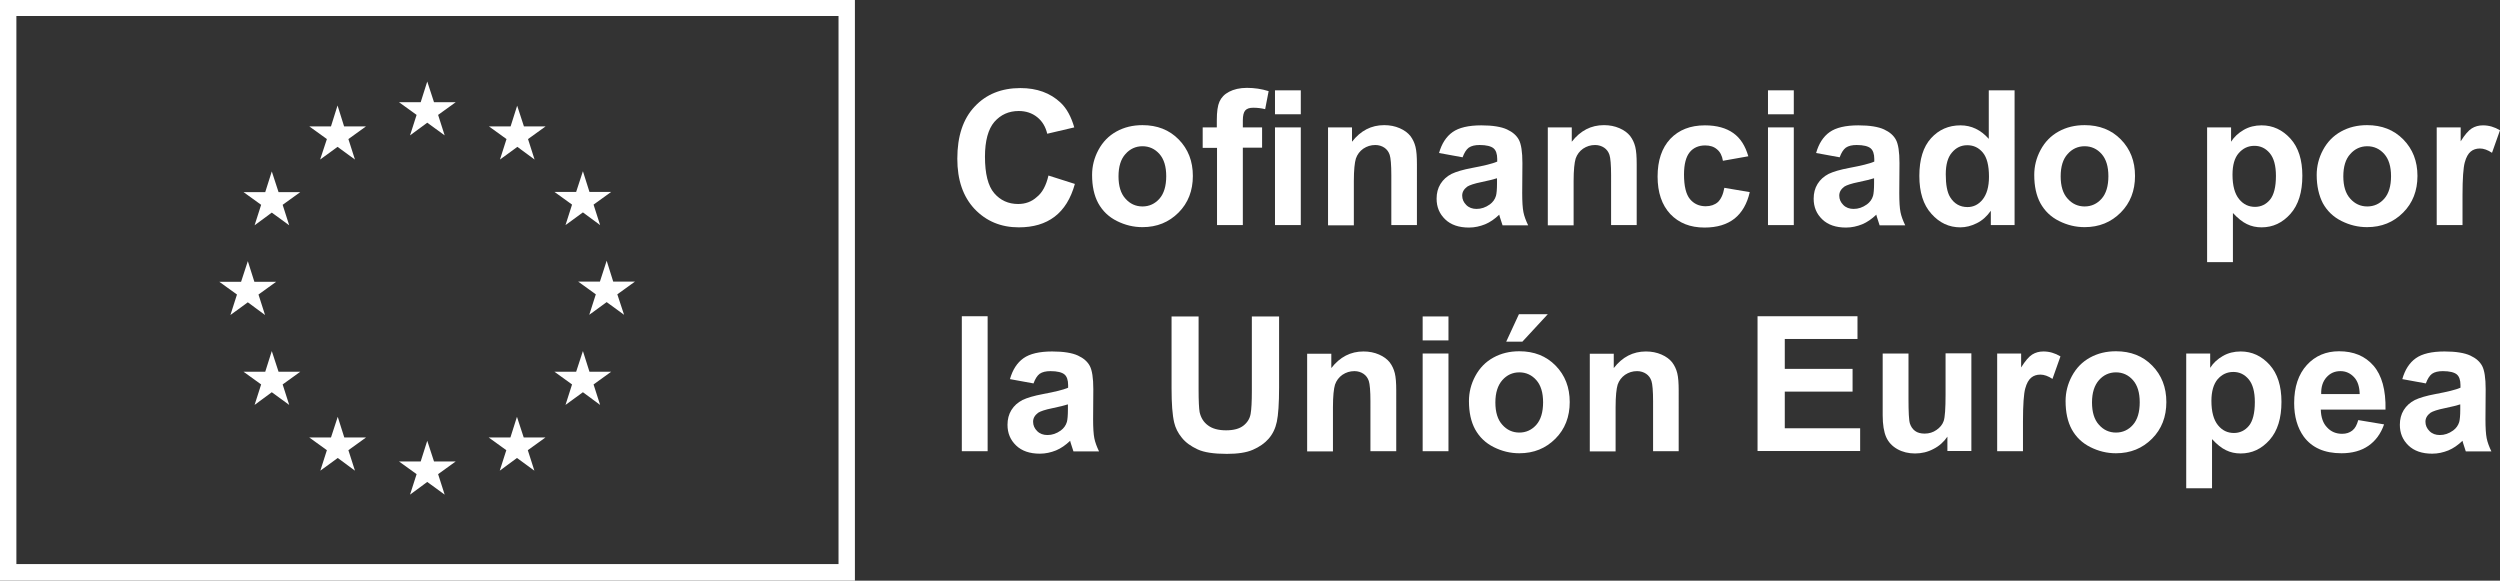
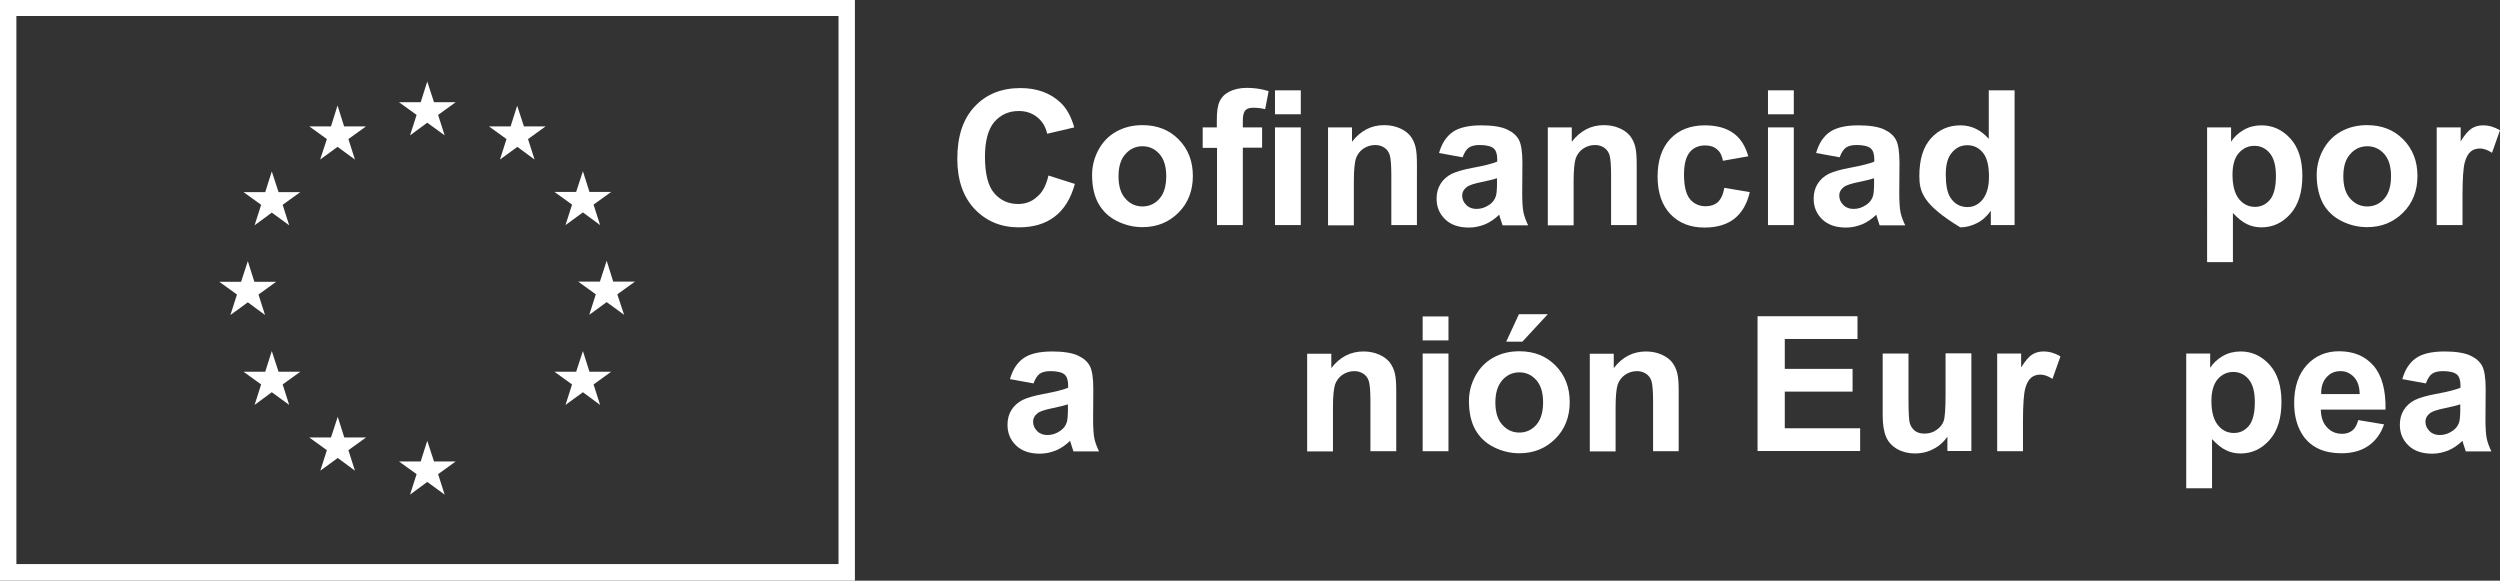
<svg xmlns="http://www.w3.org/2000/svg" version="1.1" id="Layer_1" x="0px" y="0px" viewBox="0 0 122.06 28.35" enable-background="new 0 0 122.06 28.35" xml:space="preserve">
  <rect x="0" y="0" width="122.06" height="28.35" fill="#333333" stroke="none" />
  <path fill="#FFFFFF" d="M20.87,14.44" />
  <path fill="#FFFFFF" d="M0,0v28.35h41.74V0H0z M40.94,27.54H0.8V0.78h40.14V27.54z" />
  <path fill="#FFFFFF" d="M20.87,14.16" />
  <polyline fill="#FFFFFF" points="20.02,6.61 20.86,5.99 21.71,6.61 21.39,5.61 22.25,4.99 21.19,4.99 20.86,3.98 20.54,4.99   19.48,4.99 20.34,5.61 20.02,6.61 " />
  <polyline fill="#FFFFFF" points="15.63,7.79 16.48,7.17 17.33,7.79 17.01,6.79 17.87,6.17 16.8,6.17 16.48,5.15 16.16,6.17   15.1,6.17 15.96,6.79 15.63,7.79 " />
  <polyline fill="#FFFFFF" points="13.27,8.37 12.95,9.38 11.89,9.38 12.75,10 12.43,11 13.27,10.38 14.12,11 13.8,10 14.66,9.38   13.6,9.38 13.27,8.37 " />
  <polyline fill="#FFFFFF" points="12.1,14.76 12.94,15.38 12.62,14.38 13.48,13.76 12.42,13.76 12.1,12.75 11.77,13.76 10.71,13.76   11.57,14.38 11.25,15.38 12.1,14.76 " />
  <polyline fill="#FFFFFF" points="13.6,18.15 13.27,17.14 12.95,18.15 11.89,18.15 12.75,18.77 12.43,19.77 13.27,19.15 14.12,19.77   13.8,18.77 14.66,18.15 13.6,18.15 " />
  <polyline fill="#FFFFFF" points="16.81,21.36 16.49,20.35 16.16,21.36 15.1,21.36 15.96,21.98 15.64,22.98 16.49,22.36 17.33,22.98   17.01,21.98 17.87,21.36 16.81,21.36 " />
  <polyline fill="#FFFFFF" points="21.19,22.53 20.86,21.52 20.54,22.53 19.48,22.53 20.34,23.15 20.02,24.15 20.86,23.53   21.71,24.15 21.39,23.15 22.25,22.53 21.19,22.53 " />
-   <polyline fill="#FFFFFF" points="25.57,21.36 25.24,20.35 24.92,21.36 23.86,21.36 24.72,21.98 24.4,22.98 25.24,22.36 26.09,22.98   25.77,21.98 26.63,21.36 25.57,21.36 " />
  <polyline fill="#FFFFFF" points="28.78,18.15 28.46,17.14 28.13,18.15 27.07,18.15 27.93,18.77 27.61,19.77 28.46,19.15 29.3,19.77   28.98,18.77 29.84,18.15 28.78,18.15 " />
  <polyline fill="#FFFFFF" points="31,13.75 29.94,13.75 29.62,12.73 29.29,13.75 28.23,13.75 29.09,14.37 28.77,15.37 29.62,14.75   30.47,15.37 30.14,14.37 31,13.75 " />
  <polyline fill="#FFFFFF" points="27.61,10.99 28.46,10.37 29.3,10.99 28.98,9.99 29.84,9.37 28.78,9.37 28.46,8.36 28.13,9.37   27.07,9.37 27.93,9.99 27.61,10.99 " />
  <polyline fill="#FFFFFF" points="25.25,5.16 24.93,6.17 23.87,6.17 24.73,6.79 24.41,7.79 25.26,7.17 26.1,7.79 25.78,6.79   26.64,6.17 25.58,6.17 25.25,5.16 " />
  <g>
    <path fill="#FFFFFF" d="M51.19,8.57l1.29,0.41c-0.2,0.72-0.53,1.25-0.99,1.6c-0.46,0.35-1.04,0.52-1.75,0.52   c-0.87,0-1.59-0.3-2.16-0.9c-0.56-0.6-0.84-1.41-0.84-2.45c0-1.1,0.28-1.95,0.85-2.55C48.15,4.6,48.9,4.3,49.82,4.3   c0.81,0,1.46,0.24,1.96,0.71c0.3,0.28,0.52,0.69,0.67,1.21l-1.32,0.31c-0.08-0.34-0.24-0.61-0.49-0.81c-0.25-0.2-0.55-0.3-0.9-0.3   c-0.49,0-0.88,0.18-1.19,0.53c-0.3,0.35-0.46,0.92-0.46,1.7c0,0.83,0.15,1.43,0.45,1.78c0.3,0.35,0.69,0.53,1.17,0.53   c0.35,0,0.66-0.11,0.91-0.34C50.89,9.41,51.08,9.05,51.19,8.57z" />
    <path fill="#FFFFFF" d="M53.32,8.54c0-0.42,0.1-0.83,0.31-1.22c0.21-0.39,0.5-0.69,0.88-0.9c0.38-0.21,0.8-0.31,1.27-0.31   c0.72,0,1.31,0.23,1.77,0.7c0.46,0.47,0.69,1.06,0.69,1.78c0,0.72-0.23,1.32-0.7,1.79c-0.47,0.47-1.05,0.71-1.76,0.71   c-0.44,0-0.85-0.1-1.25-0.3s-0.7-0.49-0.91-0.87C53.42,9.55,53.32,9.09,53.32,8.54z M54.61,8.61c0,0.47,0.11,0.84,0.34,1.09   c0.22,0.25,0.5,0.38,0.83,0.38c0.33,0,0.61-0.13,0.83-0.38c0.22-0.25,0.33-0.62,0.33-1.1c0-0.47-0.11-0.83-0.33-1.08   c-0.22-0.25-0.5-0.38-0.83-0.38c-0.33,0-0.61,0.13-0.83,0.38C54.72,7.77,54.61,8.14,54.61,8.61z" />
    <path fill="#FFFFFF" d="M58.71,6.22h0.7V5.86c0-0.4,0.04-0.7,0.13-0.9c0.09-0.2,0.24-0.36,0.47-0.48c0.23-0.12,0.52-0.19,0.87-0.19   c0.36,0,0.71,0.05,1.06,0.16l-0.17,0.88c-0.2-0.05-0.39-0.07-0.58-0.07c-0.18,0-0.31,0.04-0.39,0.13   c-0.08,0.09-0.12,0.25-0.12,0.49v0.34h0.94v0.99h-0.94v3.78h-1.26V7.22h-0.7V6.22z M62.25,5.58V4.41h1.26v1.17H62.25z M62.25,10.99   V6.22h1.26v4.77H62.25z" />
    <path fill="#FFFFFF" d="M69.19,10.99h-1.26V8.56c0-0.51-0.03-0.85-0.08-1c-0.05-0.15-0.14-0.27-0.26-0.35   c-0.12-0.08-0.27-0.13-0.44-0.13c-0.22,0-0.41,0.06-0.59,0.18c-0.17,0.12-0.29,0.28-0.36,0.48c-0.06,0.2-0.1,0.56-0.1,1.1v2.16   h-1.26V6.22h1.17v0.7c0.42-0.54,0.94-0.81,1.57-0.81c0.28,0,0.53,0.05,0.76,0.15c0.23,0.1,0.4,0.23,0.52,0.38   c0.12,0.16,0.2,0.33,0.25,0.53c0.05,0.2,0.07,0.48,0.07,0.85V10.99z" />
    <path fill="#FFFFFF" d="M71.41,7.68l-1.15-0.21c0.13-0.46,0.35-0.8,0.66-1.02c0.31-0.22,0.78-0.33,1.4-0.33   c0.56,0,0.98,0.07,1.26,0.2c0.28,0.13,0.47,0.3,0.58,0.51c0.11,0.21,0.17,0.58,0.17,1.13l-0.01,1.47c0,0.42,0.02,0.73,0.06,0.93   c0.04,0.2,0.12,0.41,0.23,0.64h-1.25c-0.03-0.08-0.07-0.21-0.12-0.37c-0.02-0.07-0.04-0.12-0.04-0.15   c-0.22,0.21-0.45,0.37-0.69,0.47c-0.25,0.1-0.51,0.16-0.79,0.16c-0.49,0-0.88-0.13-1.16-0.4c-0.28-0.27-0.42-0.6-0.42-1.01   c0-0.27,0.06-0.51,0.19-0.72c0.13-0.21,0.31-0.37,0.54-0.49c0.23-0.11,0.57-0.21,1-0.29c0.59-0.11,1-0.21,1.23-0.31V7.76   c0-0.24-0.06-0.42-0.18-0.52c-0.12-0.1-0.35-0.16-0.68-0.16c-0.22,0-0.4,0.04-0.53,0.13C71.59,7.3,71.49,7.46,71.41,7.68z    M73.1,8.7c-0.16,0.05-0.42,0.12-0.77,0.19c-0.35,0.07-0.58,0.15-0.69,0.22c-0.16,0.12-0.25,0.26-0.25,0.44   c0,0.18,0.07,0.33,0.2,0.46c0.13,0.13,0.3,0.19,0.5,0.19c0.23,0,0.44-0.07,0.65-0.22c0.15-0.11,0.25-0.25,0.3-0.42   c0.03-0.11,0.05-0.31,0.05-0.62V8.7z" />
    <path fill="#FFFFFF" d="M79.92,10.99h-1.26V8.56c0-0.51-0.03-0.85-0.08-1c-0.05-0.15-0.14-0.27-0.26-0.35   c-0.12-0.08-0.27-0.13-0.44-0.13c-0.22,0-0.41,0.06-0.59,0.18C77.12,7.38,77,7.54,76.93,7.74c-0.06,0.2-0.1,0.56-0.1,1.1v2.16   h-1.26V6.22h1.17v0.7c0.42-0.54,0.94-0.81,1.57-0.81c0.28,0,0.53,0.05,0.76,0.15c0.23,0.1,0.4,0.23,0.52,0.38   c0.12,0.16,0.2,0.33,0.25,0.53c0.05,0.2,0.07,0.48,0.07,0.85V10.99z" />
    <path fill="#FFFFFF" d="M85.36,7.63l-1.24,0.22c-0.04-0.25-0.14-0.44-0.29-0.56c-0.15-0.13-0.34-0.19-0.58-0.19   c-0.31,0-0.57,0.11-0.75,0.33s-0.28,0.58-0.28,1.09c0,0.57,0.1,0.97,0.29,1.2c0.19,0.23,0.45,0.35,0.77,0.35   c0.24,0,0.44-0.07,0.59-0.2c0.15-0.14,0.26-0.37,0.32-0.7l1.24,0.21c-0.13,0.57-0.38,1-0.74,1.29c-0.37,0.29-0.85,0.44-1.47,0.44   c-0.7,0-1.25-0.22-1.67-0.66c-0.41-0.44-0.62-1.05-0.62-1.83c0-0.79,0.21-1.4,0.62-1.84c0.42-0.44,0.98-0.66,1.69-0.66   c0.58,0,1.04,0.13,1.39,0.38S85.21,7.12,85.36,7.63z" />
    <path fill="#FFFFFF" d="M86.32,5.58V4.41h1.26v1.17H86.32z M86.32,10.99V6.22h1.26v4.77H86.32z" />
    <path fill="#FFFFFF" d="M89.82,7.68l-1.15-0.21c0.13-0.46,0.35-0.8,0.66-1.02c0.31-0.22,0.78-0.33,1.4-0.33   c0.56,0,0.98,0.07,1.26,0.2c0.28,0.13,0.47,0.3,0.58,0.51c0.11,0.21,0.17,0.58,0.17,1.13l-0.01,1.47c0,0.42,0.02,0.73,0.06,0.93   c0.04,0.2,0.12,0.41,0.23,0.64h-1.25c-0.03-0.08-0.07-0.21-0.12-0.37c-0.02-0.07-0.04-0.12-0.04-0.15   c-0.22,0.21-0.45,0.37-0.69,0.47c-0.25,0.1-0.51,0.16-0.79,0.16c-0.49,0-0.88-0.13-1.16-0.4c-0.28-0.27-0.42-0.6-0.42-1.01   c0-0.27,0.06-0.51,0.19-0.72c0.13-0.21,0.31-0.37,0.54-0.49c0.23-0.11,0.57-0.21,1-0.29c0.59-0.11,1-0.21,1.23-0.31V7.76   c0-0.24-0.06-0.42-0.18-0.52c-0.12-0.1-0.35-0.16-0.68-0.16c-0.22,0-0.4,0.04-0.53,0.13C90,7.3,89.9,7.46,89.82,7.68z M91.51,8.7   c-0.16,0.05-0.42,0.12-0.77,0.19c-0.35,0.07-0.58,0.15-0.69,0.22c-0.16,0.12-0.25,0.26-0.25,0.44c0,0.18,0.07,0.33,0.2,0.46   c0.13,0.13,0.3,0.19,0.5,0.19c0.23,0,0.44-0.07,0.65-0.22c0.15-0.11,0.25-0.25,0.3-0.42c0.03-0.11,0.05-0.31,0.05-0.62V8.7z" />
-     <path fill="#FFFFFF" d="M98.37,10.99h-1.17v-0.7c-0.19,0.27-0.42,0.48-0.69,0.61c-0.26,0.13-0.53,0.2-0.8,0.2   c-0.55,0-1.02-0.22-1.41-0.66C93.9,10,93.71,9.38,93.71,8.59c0-0.81,0.19-1.42,0.57-1.84c0.38-0.42,0.86-0.63,1.44-0.63   c0.53,0,0.99,0.22,1.38,0.66V4.41h1.26V10.99z M95,8.51c0,0.51,0.07,0.88,0.21,1.11c0.2,0.33,0.49,0.49,0.85,0.49   c0.29,0,0.54-0.12,0.74-0.37c0.2-0.25,0.31-0.62,0.31-1.11c0-0.55-0.1-0.94-0.3-1.18s-0.45-0.36-0.76-0.36   c-0.3,0-0.55,0.12-0.75,0.36C95.1,7.68,95,8.03,95,8.51z" />
-     <path fill="#FFFFFF" d="M99.32,8.54c0-0.42,0.1-0.83,0.31-1.22c0.21-0.39,0.5-0.69,0.88-0.9c0.38-0.21,0.8-0.31,1.27-0.31   c0.72,0,1.31,0.23,1.77,0.7c0.46,0.47,0.69,1.06,0.69,1.78c0,0.72-0.23,1.32-0.7,1.79c-0.47,0.47-1.05,0.71-1.76,0.71   c-0.44,0-0.85-0.1-1.25-0.3s-0.7-0.49-0.91-0.87C99.42,9.55,99.32,9.09,99.32,8.54z M100.61,8.61c0,0.47,0.11,0.84,0.34,1.09   c0.22,0.25,0.5,0.38,0.83,0.38c0.33,0,0.61-0.13,0.83-0.38c0.22-0.25,0.33-0.62,0.33-1.1c0-0.47-0.11-0.83-0.33-1.08   c-0.22-0.25-0.5-0.38-0.83-0.38c-0.33,0-0.61,0.13-0.83,0.38C100.72,7.77,100.61,8.14,100.61,8.61z" />
+     <path fill="#FFFFFF" d="M98.37,10.99h-1.17v-0.7c-0.19,0.27-0.42,0.48-0.69,0.61c-0.26,0.13-0.53,0.2-0.8,0.2   C93.9,10,93.71,9.38,93.71,8.59c0-0.81,0.19-1.42,0.57-1.84c0.38-0.42,0.86-0.63,1.44-0.63   c0.53,0,0.99,0.22,1.38,0.66V4.41h1.26V10.99z M95,8.51c0,0.51,0.07,0.88,0.21,1.11c0.2,0.33,0.49,0.49,0.85,0.49   c0.29,0,0.54-0.12,0.74-0.37c0.2-0.25,0.31-0.62,0.31-1.11c0-0.55-0.1-0.94-0.3-1.18s-0.45-0.36-0.76-0.36   c-0.3,0-0.55,0.12-0.75,0.36C95.1,7.68,95,8.03,95,8.51z" />
    <path fill="#FFFFFF" d="M107.75,6.22h1.18v0.7c0.15-0.24,0.36-0.43,0.62-0.58c0.26-0.15,0.55-0.22,0.87-0.22   c0.55,0,1.02,0.22,1.41,0.65c0.39,0.43,0.58,1.04,0.58,1.81c0,0.8-0.19,1.42-0.58,1.86c-0.39,0.44-0.86,0.66-1.41,0.66   c-0.26,0-0.5-0.05-0.72-0.16c-0.21-0.1-0.44-0.28-0.68-0.54v2.4h-1.26V6.22z M109,8.53c0,0.54,0.11,0.93,0.32,1.19   c0.21,0.26,0.47,0.38,0.78,0.38c0.29,0,0.54-0.12,0.73-0.35c0.19-0.23,0.29-0.62,0.29-1.16c0-0.5-0.1-0.87-0.3-1.11   c-0.2-0.24-0.45-0.36-0.75-0.36c-0.31,0-0.56,0.12-0.77,0.36C109.1,7.71,109,8.06,109,8.53z" />
    <path fill="#FFFFFF" d="M113.11,8.54c0-0.42,0.1-0.83,0.31-1.22c0.21-0.39,0.5-0.69,0.88-0.9c0.38-0.21,0.8-0.31,1.27-0.31   c0.72,0,1.31,0.23,1.77,0.7c0.46,0.47,0.69,1.06,0.69,1.78c0,0.72-0.23,1.32-0.7,1.79s-1.05,0.71-1.76,0.71   c-0.44,0-0.85-0.1-1.25-0.3s-0.7-0.49-0.91-0.87C113.22,9.55,113.11,9.09,113.11,8.54z M114.41,8.61c0,0.47,0.11,0.84,0.34,1.09   c0.22,0.25,0.5,0.38,0.83,0.38c0.33,0,0.61-0.13,0.83-0.38s0.33-0.62,0.33-1.1c0-0.47-0.11-0.83-0.33-1.08s-0.5-0.38-0.83-0.38   c-0.33,0-0.61,0.13-0.83,0.38C114.52,7.77,114.41,8.14,114.41,8.61z" />
    <path fill="#FFFFFF" d="M120.23,10.99h-1.26V6.22h1.17V6.9c0.2-0.32,0.38-0.53,0.54-0.63c0.16-0.1,0.34-0.15,0.55-0.15   c0.29,0,0.56,0.08,0.83,0.24l-0.39,1.1c-0.21-0.14-0.41-0.21-0.59-0.21c-0.18,0-0.33,0.05-0.45,0.15c-0.12,0.1-0.22,0.27-0.29,0.53   c-0.07,0.25-0.11,0.79-0.11,1.6V10.99z" />
-     <path fill="#FFFFFF" d="M46.96,22.03v-6.59h1.26v6.59H46.96z" />
    <path fill="#FFFFFF" d="M50.46,18.72l-1.15-0.21c0.13-0.46,0.35-0.8,0.66-1.02c0.31-0.22,0.78-0.33,1.4-0.33   c0.56,0,0.98,0.07,1.26,0.2c0.28,0.13,0.47,0.3,0.58,0.51c0.11,0.21,0.17,0.58,0.17,1.13l-0.01,1.47c0,0.42,0.02,0.73,0.06,0.93   c0.04,0.2,0.12,0.41,0.23,0.64h-1.25c-0.03-0.08-0.07-0.21-0.12-0.37c-0.02-0.07-0.04-0.12-0.04-0.15   c-0.22,0.21-0.45,0.37-0.69,0.47c-0.25,0.1-0.51,0.16-0.79,0.16c-0.49,0-0.88-0.13-1.16-0.4c-0.28-0.27-0.42-0.6-0.42-1.01   c0-0.27,0.06-0.51,0.19-0.72c0.13-0.21,0.31-0.37,0.54-0.49c0.23-0.11,0.57-0.21,1-0.29c0.59-0.11,1-0.21,1.23-0.31v-0.13   c0-0.24-0.06-0.42-0.18-0.52c-0.12-0.1-0.35-0.16-0.68-0.16c-0.22,0-0.4,0.04-0.53,0.13C50.64,18.34,50.54,18.5,50.46,18.72z    M52.15,19.74c-0.16,0.05-0.42,0.12-0.77,0.19c-0.35,0.07-0.58,0.15-0.69,0.22c-0.16,0.12-0.25,0.26-0.25,0.44   c0,0.18,0.07,0.33,0.2,0.46c0.13,0.13,0.3,0.19,0.5,0.19c0.23,0,0.44-0.07,0.65-0.22c0.15-0.11,0.25-0.25,0.3-0.42   c0.03-0.11,0.05-0.31,0.05-0.62V19.74z" />
-     <path fill="#FFFFFF" d="M57.19,15.45h1.33v3.57c0,0.57,0.02,0.93,0.05,1.1c0.06,0.27,0.19,0.49,0.41,0.65   c0.21,0.16,0.51,0.24,0.88,0.24c0.38,0,0.66-0.08,0.85-0.23c0.19-0.15,0.31-0.34,0.35-0.57c0.04-0.22,0.06-0.6,0.06-1.12v-3.64   h1.33v3.46c0,0.79-0.04,1.35-0.11,1.68c-0.07,0.33-0.2,0.6-0.4,0.83c-0.19,0.22-0.45,0.4-0.77,0.54s-0.75,0.2-1.27,0.2   c-0.63,0-1.11-0.07-1.43-0.22c-0.32-0.15-0.58-0.33-0.77-0.57c-0.19-0.23-0.31-0.48-0.37-0.73c-0.09-0.38-0.13-0.93-0.13-1.67   V15.45z" />
    <path fill="#FFFFFF" d="M68.17,22.03h-1.26V19.6c0-0.51-0.03-0.85-0.08-1s-0.14-0.27-0.26-0.35c-0.12-0.08-0.27-0.13-0.44-0.13   c-0.22,0-0.41,0.06-0.59,0.18c-0.17,0.12-0.29,0.28-0.36,0.48c-0.06,0.2-0.1,0.56-0.1,1.1v2.16h-1.26v-4.77H65v0.7   c0.42-0.54,0.94-0.81,1.57-0.81c0.28,0,0.53,0.05,0.76,0.15c0.23,0.1,0.4,0.23,0.52,0.38c0.12,0.16,0.2,0.33,0.25,0.53   c0.05,0.2,0.07,0.48,0.07,0.85V22.03z" />
    <path fill="#FFFFFF" d="M69.46,16.62v-1.17h1.26v1.17H69.46z M69.46,22.03v-4.77h1.26v4.77H69.46z" />
    <path fill="#FFFFFF" d="M71.72,19.58c0-0.42,0.1-0.83,0.31-1.22c0.21-0.39,0.5-0.69,0.88-0.9c0.38-0.21,0.8-0.31,1.27-0.31   c0.72,0,1.31,0.23,1.77,0.7c0.46,0.47,0.69,1.06,0.69,1.78c0,0.72-0.23,1.32-0.7,1.79c-0.47,0.47-1.05,0.71-1.76,0.71   c-0.44,0-0.85-0.1-1.25-0.3c-0.4-0.2-0.7-0.49-0.91-0.87C71.82,20.59,71.72,20.13,71.72,19.58z M73.01,19.65   c0,0.47,0.11,0.84,0.34,1.09c0.22,0.25,0.5,0.38,0.83,0.38c0.33,0,0.61-0.13,0.83-0.38c0.22-0.25,0.33-0.62,0.33-1.1   c0-0.47-0.11-0.83-0.33-1.08c-0.22-0.25-0.5-0.38-0.83-0.38c-0.33,0-0.61,0.13-0.83,0.38C73.13,18.81,73.01,19.17,73.01,19.65z    M73.54,16.68l0.62-1.34h1.41l-1.24,1.34H73.54z" />
    <path fill="#FFFFFF" d="M81.97,22.03h-1.26V19.6c0-0.51-0.03-0.85-0.08-1c-0.05-0.15-0.14-0.27-0.26-0.35   c-0.12-0.08-0.27-0.13-0.44-0.13c-0.22,0-0.41,0.06-0.59,0.18c-0.17,0.12-0.29,0.28-0.36,0.48c-0.06,0.2-0.1,0.56-0.1,1.1v2.16   h-1.26v-4.77h1.17v0.7c0.42-0.54,0.94-0.81,1.57-0.81c0.28,0,0.53,0.05,0.76,0.15c0.23,0.1,0.4,0.23,0.52,0.38   c0.12,0.16,0.2,0.33,0.25,0.53c0.05,0.2,0.07,0.48,0.07,0.85V22.03z" />
    <path fill="#FFFFFF" d="M85.81,22.03v-6.59h4.88v1.11h-3.55v1.46h3.31v1.11h-3.31v1.79h3.68v1.11H85.81z" />
    <path fill="#FFFFFF" d="M95.08,22.03v-0.71c-0.17,0.25-0.4,0.46-0.68,0.6c-0.28,0.15-0.58,0.22-0.9,0.22   c-0.32,0-0.61-0.07-0.86-0.21c-0.25-0.14-0.44-0.34-0.55-0.59c-0.11-0.25-0.17-0.61-0.17-1.06v-3.02h1.26v2.19   c0,0.67,0.02,1.08,0.07,1.23c0.05,0.15,0.13,0.27,0.25,0.36c0.12,0.09,0.28,0.13,0.47,0.13c0.22,0,0.41-0.06,0.58-0.18   c0.17-0.12,0.29-0.26,0.35-0.44c0.06-0.18,0.09-0.6,0.09-1.29v-2.01h1.26v4.77H95.08z" />
    <path fill="#FFFFFF" d="M98.77,22.03h-1.26v-4.77h1.17v0.68c0.2-0.32,0.38-0.53,0.54-0.63c0.16-0.1,0.34-0.15,0.55-0.15   c0.29,0,0.56,0.08,0.83,0.24l-0.39,1.1c-0.21-0.14-0.41-0.21-0.59-0.21c-0.18,0-0.33,0.05-0.45,0.15c-0.12,0.1-0.22,0.27-0.29,0.53   c-0.07,0.25-0.11,0.79-0.11,1.6V22.03z" />
-     <path fill="#FFFFFF" d="M100.85,19.58c0-0.42,0.1-0.83,0.31-1.22c0.21-0.39,0.5-0.69,0.88-0.9c0.38-0.21,0.8-0.31,1.27-0.31   c0.72,0,1.31,0.23,1.77,0.7c0.46,0.47,0.69,1.06,0.69,1.78c0,0.72-0.23,1.32-0.7,1.79c-0.47,0.47-1.05,0.71-1.76,0.71   c-0.44,0-0.85-0.1-1.25-0.3c-0.4-0.2-0.7-0.49-0.91-0.87C100.95,20.59,100.85,20.13,100.85,19.58z M102.14,19.65   c0,0.47,0.11,0.84,0.34,1.09c0.22,0.25,0.5,0.38,0.83,0.38c0.33,0,0.61-0.13,0.83-0.38c0.22-0.25,0.33-0.62,0.33-1.1   c0-0.47-0.11-0.83-0.33-1.08c-0.22-0.25-0.5-0.38-0.83-0.38c-0.33,0-0.61,0.13-0.83,0.38C102.26,18.81,102.14,19.17,102.14,19.65z" />
    <path fill="#FFFFFF" d="M106.73,17.26h1.18v0.7c0.15-0.24,0.36-0.43,0.62-0.58c0.26-0.15,0.55-0.22,0.87-0.22   c0.55,0,1.02,0.22,1.41,0.65c0.39,0.43,0.58,1.04,0.58,1.81c0,0.8-0.19,1.42-0.58,1.86c-0.39,0.44-0.86,0.66-1.41,0.66   c-0.26,0-0.5-0.05-0.72-0.16c-0.21-0.1-0.44-0.28-0.68-0.54v2.4h-1.26V17.26z M107.97,19.57c0,0.54,0.11,0.93,0.32,1.19   c0.21,0.26,0.47,0.38,0.78,0.38c0.29,0,0.54-0.12,0.73-0.35c0.19-0.23,0.29-0.62,0.29-1.16c0-0.5-0.1-0.87-0.3-1.11   c-0.2-0.24-0.45-0.36-0.75-0.36c-0.31,0-0.56,0.12-0.77,0.36C108.08,18.75,107.97,19.1,107.97,19.57z" />
    <path fill="#FFFFFF" d="M115.14,20.51l1.26,0.21c-0.16,0.46-0.42,0.81-0.77,1.05c-0.35,0.24-0.79,0.36-1.31,0.36   c-0.83,0-1.44-0.27-1.84-0.81c-0.31-0.43-0.47-0.98-0.47-1.64c0-0.79,0.21-1.41,0.62-1.86s0.94-0.67,1.57-0.67   c0.71,0,1.27,0.23,1.68,0.7c0.41,0.47,0.61,1.19,0.59,2.15h-3.16c0.01,0.37,0.11,0.67,0.31,0.87c0.19,0.21,0.44,0.31,0.73,0.31   c0.2,0,0.36-0.05,0.5-0.16S115.07,20.75,115.14,20.51z M115.21,19.24c-0.01-0.37-0.1-0.64-0.28-0.83c-0.18-0.19-0.4-0.29-0.66-0.29   c-0.28,0-0.5,0.1-0.68,0.3c-0.18,0.2-0.27,0.47-0.26,0.82H115.21z" />
    <path fill="#FFFFFF" d="M118.44,18.72l-1.15-0.21c0.13-0.46,0.35-0.8,0.66-1.02c0.31-0.22,0.78-0.33,1.4-0.33   c0.56,0,0.98,0.07,1.26,0.2c0.28,0.13,0.47,0.3,0.58,0.51c0.11,0.21,0.17,0.58,0.17,1.13l-0.01,1.47c0,0.42,0.02,0.73,0.06,0.93   c0.04,0.2,0.12,0.41,0.23,0.64h-1.25c-0.03-0.08-0.07-0.21-0.12-0.37c-0.02-0.07-0.04-0.12-0.04-0.15   c-0.22,0.21-0.45,0.37-0.69,0.47c-0.25,0.1-0.51,0.16-0.79,0.16c-0.49,0-0.88-0.13-1.16-0.4c-0.28-0.27-0.42-0.6-0.42-1.01   c0-0.27,0.06-0.51,0.19-0.72c0.13-0.21,0.31-0.37,0.54-0.49c0.23-0.11,0.57-0.21,1-0.29c0.59-0.11,1-0.21,1.23-0.31v-0.13   c0-0.24-0.06-0.42-0.18-0.52c-0.12-0.1-0.35-0.16-0.68-0.16c-0.22,0-0.4,0.04-0.53,0.13C118.62,18.34,118.52,18.5,118.44,18.72z    M120.13,19.74c-0.16,0.05-0.42,0.12-0.77,0.19c-0.35,0.07-0.58,0.15-0.69,0.22c-0.16,0.12-0.25,0.26-0.25,0.44   c0,0.18,0.07,0.33,0.2,0.46c0.13,0.13,0.3,0.19,0.5,0.19c0.23,0,0.44-0.07,0.65-0.22c0.15-0.11,0.25-0.25,0.3-0.42   c0.03-0.11,0.05-0.31,0.05-0.62V19.74z" />
  </g>
</svg>